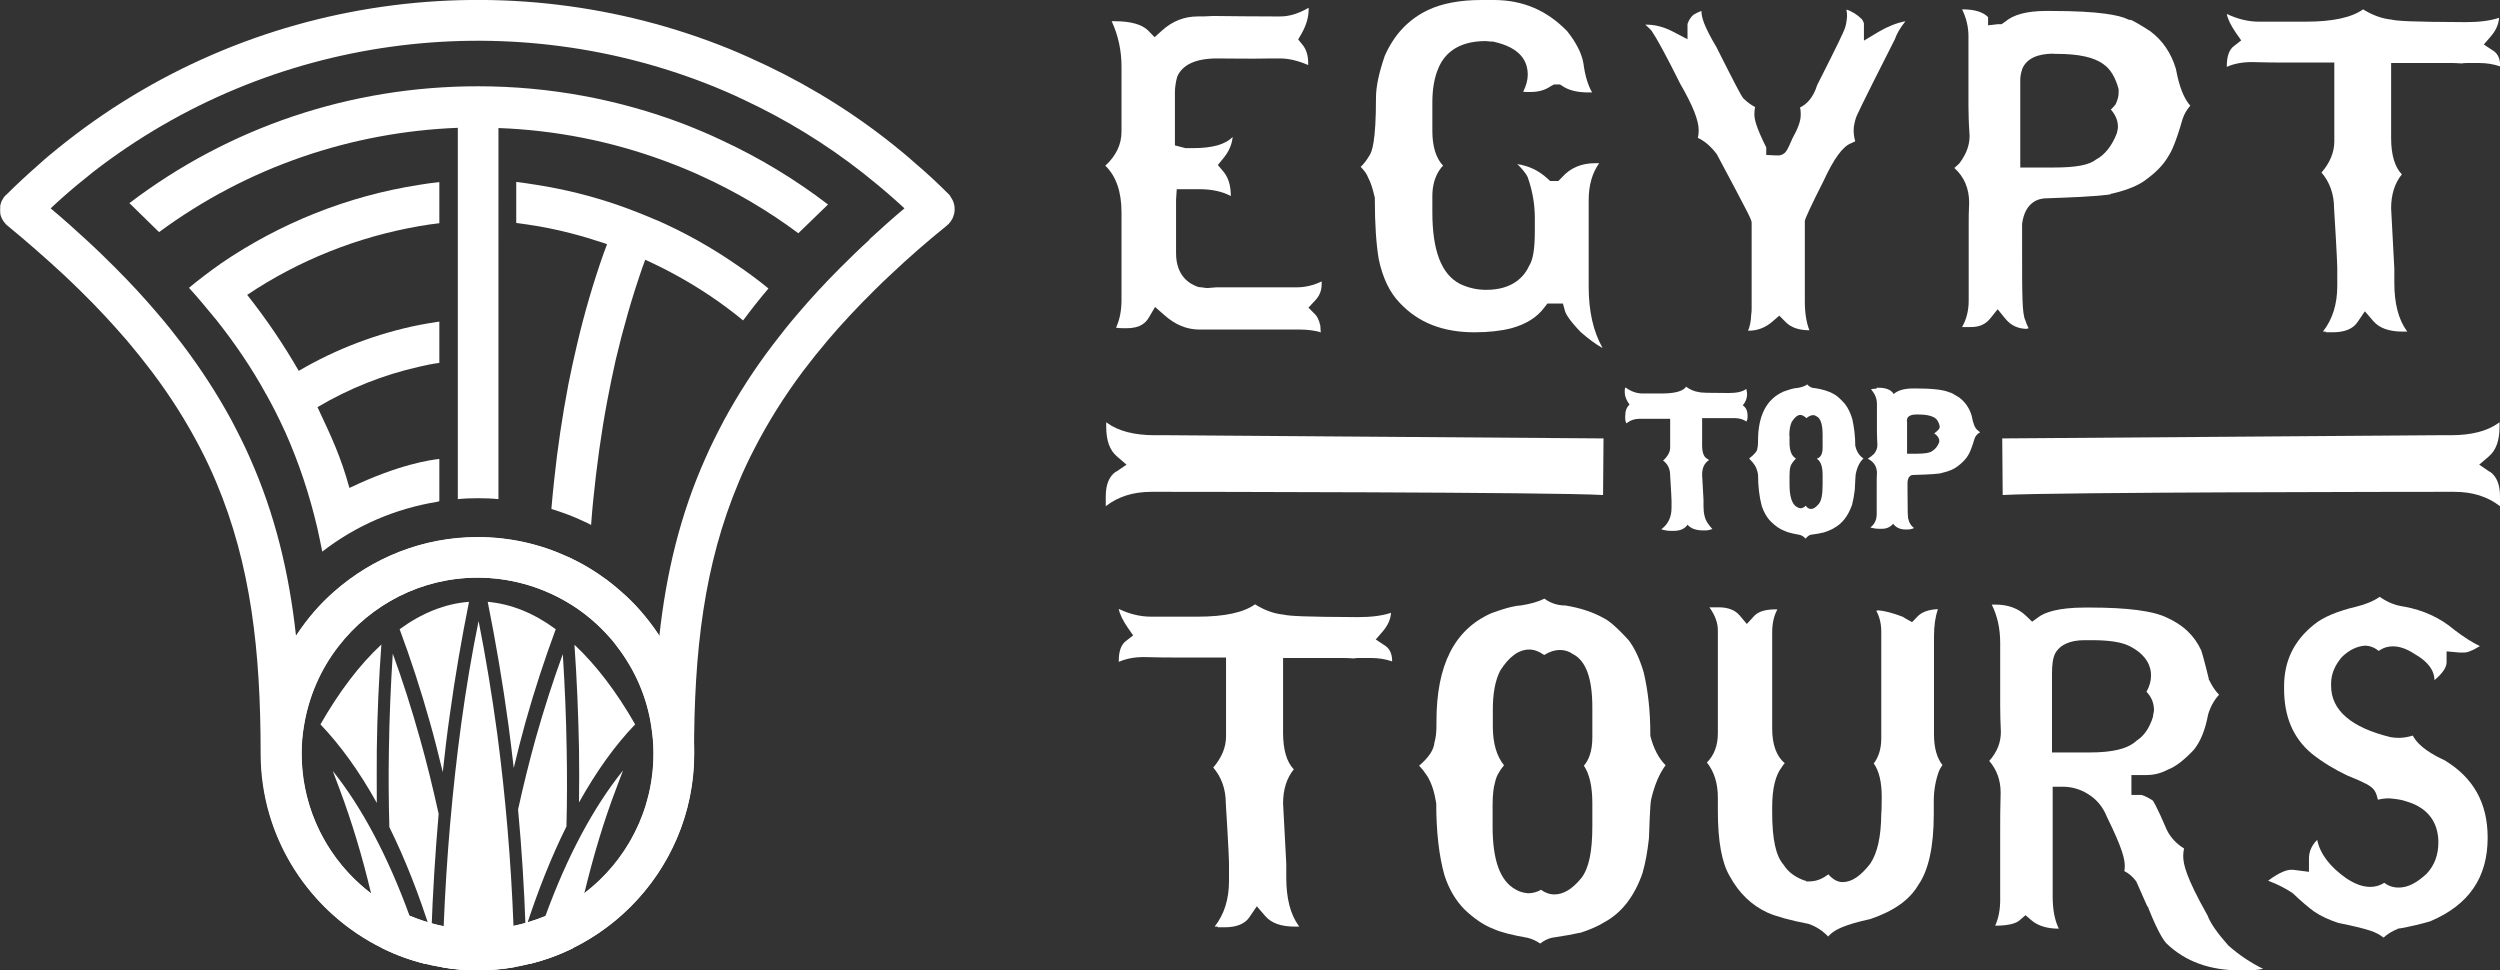
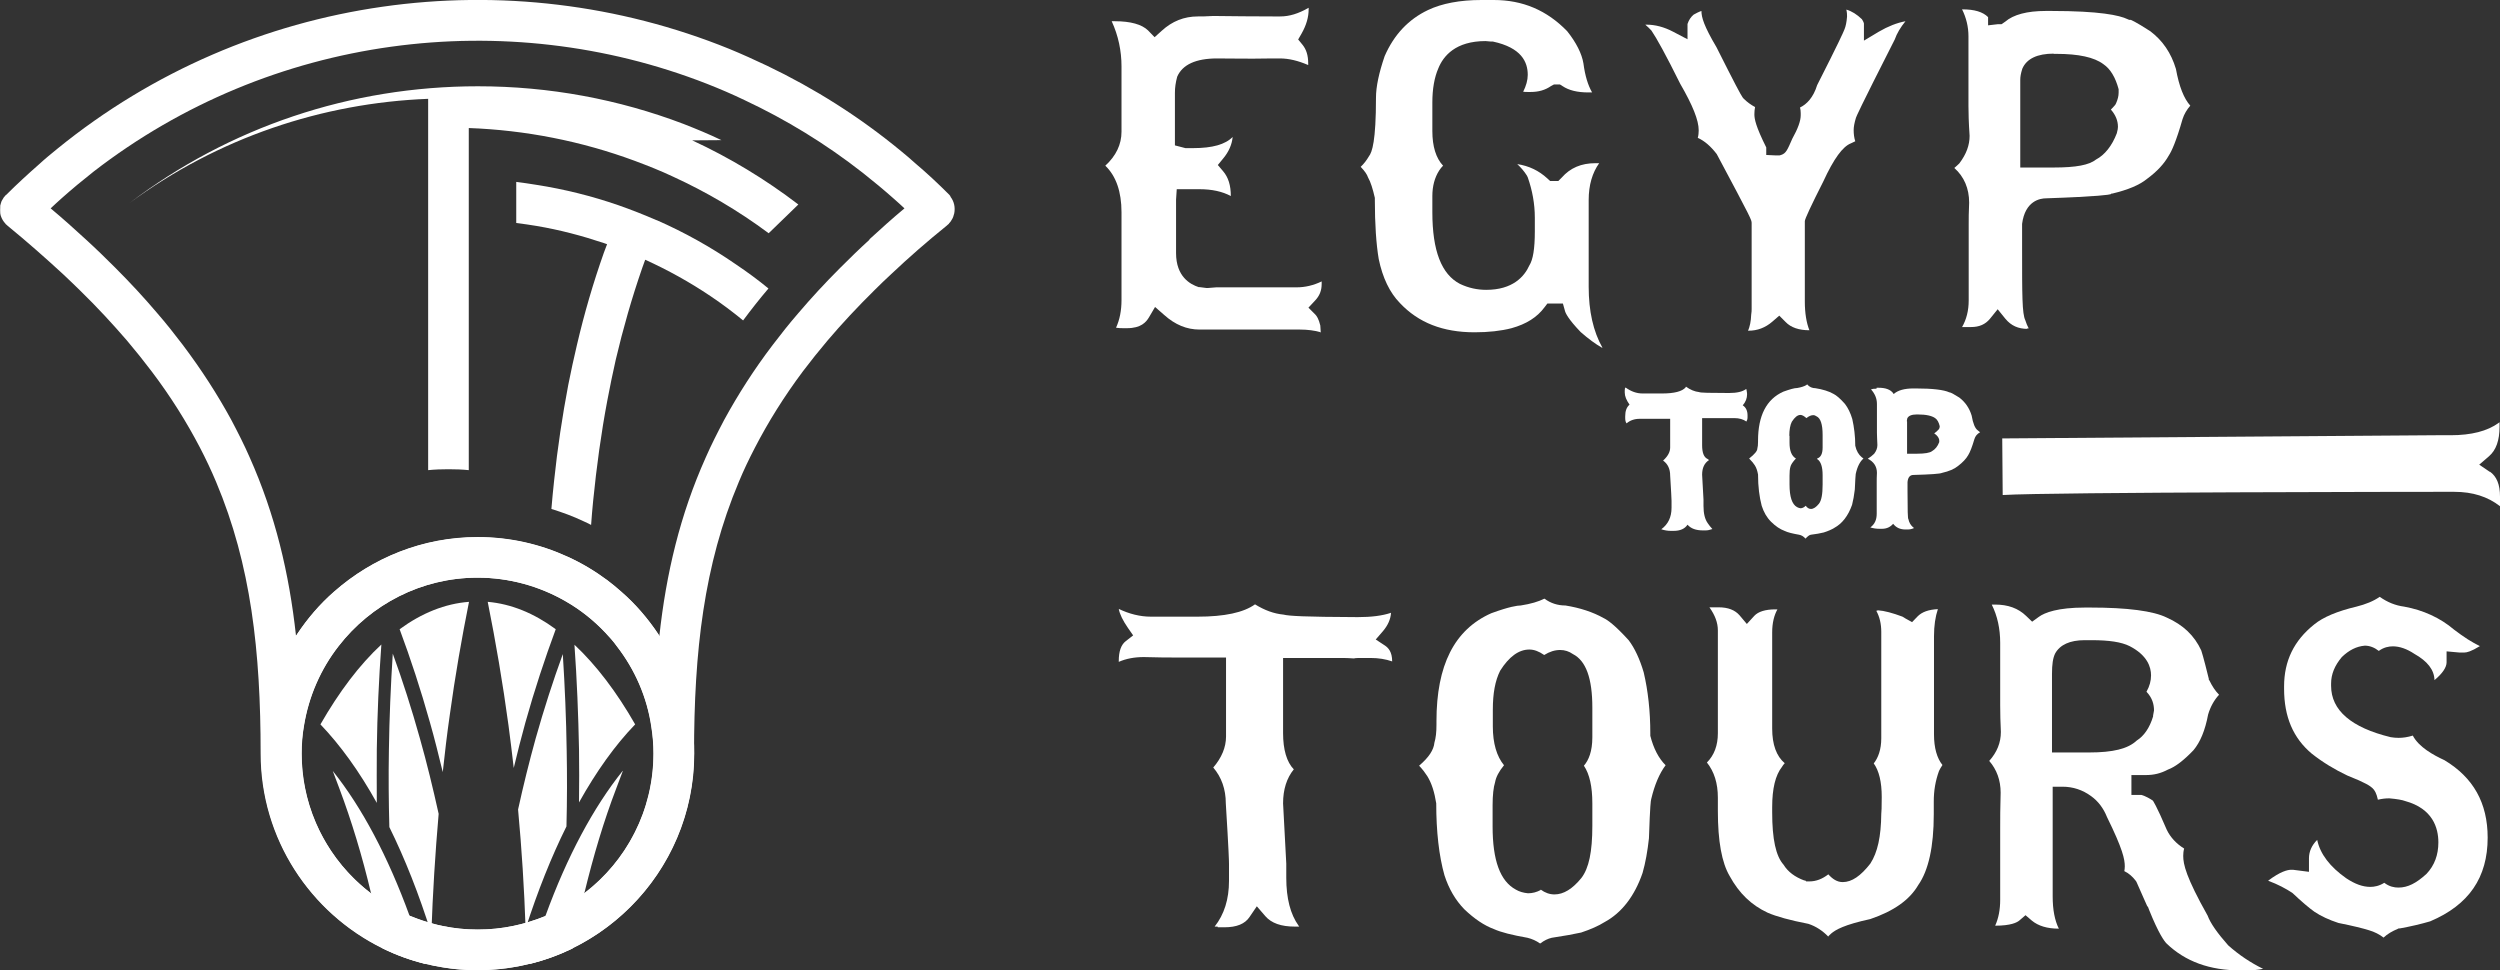
<svg xmlns="http://www.w3.org/2000/svg" id="Layer_2" data-name="Layer 2" viewBox="0 0 109.54 42.52">
  <rect x="0" y="0" width="109.54" height="42.52" fill="#333333" stroke="none" />
  <defs>
    <style>
      .cls-1 {
        fill: #fff;
      }
    </style>
  </defs>
  <g id="Layer_1-2" data-name="Layer 1">
    <g>
      <g>
        <g>
          <path class="cls-1" d="M22.7,35.47c.16,1.72.27,3.46.33,5.22.53-1.65,1.13-3.15,1.79-4.48.03-1.16.03-2.27.01-3.32-.02-1.39-.08-2.81-.17-4.23-.43,1.18-.83,2.42-1.19,3.7-.28,1.01-.54,2.06-.77,3.11Z" />
-           <path class="cls-1" d="M22.55,42.38c-.52.09-1.06.14-1.61.14s-1.04-.04-1.55-.13c.01-.6.03-1.21.05-1.8.12-3.02.38-6,.77-8.88.21-1.53.46-3.04.76-4.5.32,1.61.59,3.27.82,4.96.36,2.73.6,5.54.71,8.41.02.6.04,1.21.05,1.81Z" />
          <path class="cls-1" d="M22.51,33.65c.16-.67.33-1.34.51-1.99.4-1.43.85-2.79,1.33-4.09-.95-.7-1.95-1.11-2.98-1.2.35,1.75.66,3.56.91,5.41.08.62.16,1.24.23,1.87Z" />
          <path class="cls-1" d="M27.29,33.78l-.29.77c-.54,1.41-1,2.95-1.4,4.6-.19.78-.36,1.58-.51,2.41-.6.29-1.23.52-1.89.68.22-.73.45-1.44.7-2.11.95-2.61,2.1-4.75,3.38-6.35Z" />
          <path class="cls-1" d="M25.37,35.16c.76-1.36,1.58-2.51,2.46-3.42-.81-1.42-1.71-2.6-2.66-3.49.11,1.54.17,3.08.2,4.58.01.75.01,1.53,0,2.32Z" />
          <path class="cls-1" d="M16.51,32.83c.02-1.53.09-3.07.2-4.59-.96.89-1.85,2.07-2.67,3.5.88.92,1.71,2.07,2.47,3.44,0-.78-.01-1.57,0-2.36Z" />
          <path class="cls-1" d="M18.9,40.91c.06-1.77.17-3.52.32-5.25-.25-1.13-.52-2.24-.82-3.3-.36-1.29-.76-2.54-1.19-3.72-.09,1.4-.15,2.82-.17,4.24-.02,1.13-.01,2.25.02,3.36.68,1.38,1.3,2.94,1.84,4.67Z" />
          <path class="cls-1" d="M18.65,42.24c-.66-.16-1.29-.39-1.88-.68-.15-.82-.32-1.63-.51-2.41-.39-1.65-.86-3.19-1.39-4.6l-.29-.77c1.28,1.6,2.42,3.75,3.37,6.36.25.67.48,1.38.7,2.11Z" />
          <path class="cls-1" d="M19.4,33.83c.09-.84.19-1.69.31-2.52.23-1.68.52-3.34.84-4.94-1.05.08-2.07.49-3.04,1.2.48,1.29.93,2.66,1.33,4.09.2.7.38,1.43.56,2.17Z" />
        </g>
        <path class="cls-1" d="M28.89,27.86s-.03-.04-.04-.07c-.46-.69-1-1.32-1.62-1.86-.2-.18-.41-.35-.62-.51-.54-.4-1.12-.75-1.74-1.03-1.2-.55-2.53-.86-3.94-.86-2.41,0-4.61.91-6.29,2.39-.62.54-1.16,1.17-1.62,1.86-.01.02-.03.05-.05.07-.97,1.49-1.53,3.26-1.53,5.17,0,5.23,4.26,9.49,9.49,9.49s9.49-4.26,9.49-9.49c0-1.91-.56-3.68-1.53-5.17ZM20.93,40.73c-4.25,0-7.71-3.46-7.71-7.71,0-.41.03-.82.1-1.21.21-1.3.74-2.5,1.52-3.5,1.41-1.82,3.62-3,6.09-3,1.4,0,2.72.38,3.85,1.03.65.37,1.24.84,1.75,1.38.18.19.35.38.5.59.79,1.02,1.33,2.23,1.52,3.56.06.38.09.76.09,1.15,0,4.25-3.46,7.71-7.71,7.71Z" />
        <path class="cls-1" d="M41.66,8.61s-.05-.05-.07-.08c-.48-.48-.97-.94-1.48-1.37h0c-.21-.19-.42-.37-.63-.54-1.83-1.51-3.8-2.75-5.87-3.74-.55-.26-1.1-.51-1.66-.74C22.28-1.78,10.92-.32,2.51,6.52c-.27.22-.54.44-.8.68-.49.43-.97.87-1.44,1.34,0,0,0,0-.01,0-.02.02-.04.04-.06.07-.03.03-.05.06-.07.1-.02.03-.04.07-.06.1-.01.03-.02.06-.03.09-.01.04-.02.07-.03.11,0,.02,0,.04,0,.06-.01.09,0,.17,0,.26,0,.04.01.07.02.1,0,.01,0,.03.01.04.04.12.11.24.2.33,0,0,0,0,0,.01.02.02.04.04.07.06,0,0,.01.01.02.02.88.72,1.68,1.43,2.43,2.12h0c.26.24.5.48.74.71.76.74,1.44,1.48,2.07,2.21.38.45.74.9,1.08,1.35.84,1.11,1.53,2.22,2.11,3.33.26.5.5,1.01.71,1.51,1.53,3.63,1.95,7.43,1.95,11.9,0,3.74,2.18,6.98,5.33,8.53.6.29,1.22.52,1.88.68.24.06.49.11.74.15.5.09,1.02.13,1.55.13s1.09-.05,1.61-.14c.22-.04.44-.08.66-.14.66-.16,1.29-.39,1.89-.68,3.15-1.55,5.33-4.79,5.33-8.53,0-4.47.43-8.27,1.96-11.9.21-.51.45-1.01.71-1.51.58-1.12,1.27-2.23,2.1-3.34.34-.45.7-.9,1.08-1.35.62-.73,1.31-1.47,2.06-2.21.24-.24.49-.48.74-.71.74-.7,1.55-1.41,2.43-2.12,0,0,.01-.01.02-.02.02-.02.04-.04.07-.06,0,0,0,0,0-.01.05-.05.09-.1.12-.16.01-.02.03-.05.04-.07.02-.04.03-.07.04-.11.01-.03.02-.07.03-.1.05-.26,0-.53-.18-.75ZM25.6,39.15c-.52.4-1.08.73-1.69.98-.26.11-.52.2-.79.28-.03,0-.07.02-.1.03-.17.05-.35.09-.53.13-.5.11-1.03.16-1.56.16s-1.01-.05-1.49-.15c-.18-.03-.35-.07-.53-.13-.06-.01-.12-.03-.18-.05-.27-.08-.53-.18-.79-.28-.6-.25-1.17-.58-1.69-.98-1.85-1.41-3.04-3.63-3.04-6.12,0-.41.03-.82.1-1.21.21-1.3.74-2.5,1.52-3.5,1.41-1.82,3.62-3,6.09-3,1.4,0,2.72.38,3.85,1.03.65.37,1.24.84,1.75,1.38.18.19.35.38.5.59.79,1.02,1.33,2.23,1.52,3.56.06.38.09.76.09,1.15,0,2.49-1.19,4.72-3.04,6.12ZM38.1,10.5c-.45.41-.88.83-1.29,1.24-.66.66-1.27,1.32-1.83,1.98-.4.46-.77.93-1.12,1.39-.83,1.09-1.53,2.19-2.13,3.29-.29.55-.57,1.1-.81,1.65-1.12,2.5-1.73,5.07-2.03,7.82-.01-.02-.03-.04-.04-.07-.46-.69-1-1.32-1.62-1.86-.2-.18-.41-.35-.62-.51-.54-.4-1.12-.75-1.74-1.03-1.2-.55-2.53-.86-3.94-.86-2.41,0-4.61.91-6.29,2.39-.62.54-1.16,1.17-1.62,1.86-.01.02-.03.05-.05.07-.3-2.74-.91-5.31-2.03-7.82-.24-.55-.52-1.1-.81-1.65-.6-1.1-1.3-2.19-2.13-3.29-.35-.46-.72-.93-1.12-1.39-.56-.66-1.17-1.32-1.83-1.98-.41-.41-.84-.83-1.29-1.24-.49-.45-1-.91-1.54-1.36.16-.15.32-.3.49-.45.45-.4.92-.79,1.39-1.16C11.87,1.51,22.14.22,30.97,3.67c.56.22,1.12.46,1.66.72,1.81.85,3.55,1.91,5.17,3.18.47.37.94.76,1.39,1.16.15.13.29.26.44.4-.54.45-1.05.91-1.54,1.36Z" />
        <g>
-           <path class="cls-1" d="M31.61,6.14c-.54-.26-1.1-.49-1.66-.71-2.84-1.08-5.88-1.65-9.01-1.65-5.59,0-10.9,1.8-15.27,5.12l1.3,1.27c3.89-2.87,8.46-4.39,13.09-4.57v16.27c.29-.03.59-.04.89-.04s.6.01.89.04V5.61c2.47.09,4.93.57,7.28,1.44.56.21,1.12.43,1.67.69,1.46.67,2.86,1.49,4.19,2.48l1.3-1.26c-1.45-1.11-3.01-2.05-4.65-2.81Z" />
+           <path class="cls-1" d="M31.61,6.14c-.54-.26-1.1-.49-1.66-.71-2.84-1.08-5.88-1.65-9.01-1.65-5.59,0-10.9,1.8-15.27,5.12c3.89-2.87,8.46-4.39,13.09-4.57v16.27c.29-.03.59-.04.89-.04s.6.01.89.04V5.61c2.47.09,4.93.57,7.28,1.44.56.21,1.12.43,1.67.69,1.46.67,2.86,1.49,4.19,2.48l1.3-1.26c-1.45-1.11-3.01-2.05-4.65-2.81Z" />
          <path class="cls-1" d="M28.77,9.65c-.55-.24-1.11-.46-1.68-.66-1.16-.4-2.36-.7-3.58-.89-.29-.05-.59-.09-.89-.13v1.8c.3.04.6.08.89.13,1.01.17,1.99.43,2.95.75.05.02.09.03.14.05-.04.12-.1.25-.14.37-.47,1.33-.86,2.67-1.18,4.04-.14.58-.26,1.16-.38,1.75h0c-.26,1.37-.47,2.76-.62,4.19-.04.41-.09.83-.12,1.25.48.15.95.32,1.41.54.11.05.22.1.33.16.02-.36.06-.71.09-1.06.15-1.5.35-2.96.62-4.39.11-.6.24-1.2.37-1.79.32-1.36.7-2.69,1.16-4.02.04-.12.09-.24.13-.36.99.45,1.95.98,2.87,1.6.49.33.96.68,1.42,1.06.35-.47.71-.93,1.11-1.4-.46-.38-.94-.73-1.43-1.06-1.1-.76-2.27-1.41-3.48-1.94Z" />
-           <path class="cls-1" d="M9.66,11.56c-.47.33-.93.68-1.38,1.05.41.45.79.91,1.15,1.35,0,0,.01.01.02.02.85,1.07,1.58,2.15,2.18,3.24,0,.02.02.04.03.05.29.52.55,1.03.79,1.56.01.03.03.06.04.08.61,1.37,1.07,2.76,1.41,4.21.08.35.15.7.22,1.05,1.47-1.14,3.19-1.88,5.02-2.18.04-.01.07-.02.11-.03v-1.85c-.38.04-1.77.23-3.94,1.27-.37-1.35-.77-2.2-1.38-3.5,0-.01-.01-.02-.02-.04,1.4-.83,2.9-1.42,4.45-1.77.29-.07.59-.13.89-.17v-1.81c-.3.04-.6.1-.89.15-1.83.37-3.62,1.04-5.27,2.01-.64-1.11-1.38-2.22-2.26-3.33,0,0,0,0,0,0,2.27-1.52,4.83-2.54,7.53-3.01.3-.05.6-.1.89-.13v-1.8c-.3.03-.6.07-.89.12-3.13.49-6.08,1.67-8.69,3.45Z" />
        </g>
      </g>
      <g>
        <g>
          <path class="cls-1" d="M57.88,14.56c-.28-.08-.59-.12-.92-.12h-4.4c-.56,0-1.07-.21-1.55-.64l-.4-.35-.27.46c-.12.2-.34.47-.96.47h-.14c-.11,0-.22,0-.34-.02.16-.35.24-.75.24-1.21v-3.85c0-.9-.24-1.59-.71-2.04.47-.43.71-.93.71-1.49v-2.86c0-.68-.14-1.35-.43-1.98h.14c.69,0,1.18.14,1.45.4l.29.3.31-.28c.46-.42.98-.63,1.59-.63.15,0,.37,0,.67-.02.89.01,1.77.02,2.6.02h.34c.39,0,.79-.12,1.24-.38v.06c0,.35-.1.7-.31,1.07l-.15.26.19.23c.17.21.25.47.25.82,0,.02,0,.04,0,.07-.44-.19-.85-.29-1.24-.29-.17,0-.56,0-1.18.01-.81,0-1.34-.01-1.57-.01-.93,0-1.52.27-1.75.8-.07.26-.1.48-.1.71v2.3l.46.12h.34c.84,0,1.41-.16,1.73-.49-.03.32-.16.64-.42.95l-.23.28.23.27c.23.27.34.62.34,1.09-.37-.2-.83-.3-1.37-.3h-1l-.03.46v2.34c0,1.03.62,1.37.99,1.49h.04s.31.04.31.04h.04c.2-.02.33-.03.38-.03h3.52c.38,0,.75-.09,1.1-.26v.11c0,.29-.09.52-.29.73l-.29.31.3.3c.06.06.15.19.22.48,0,.08.02.2.02.33Z" />
          <path class="cls-1" d="M70.2,15.24c-.3-.17-.61-.4-.94-.69-.55-.57-.67-.84-.69-.93l-.09-.32h-.68l-.13.17c-.32.43-.79.73-1.44.91-.46.12-1.01.18-1.62.18-1.39,0-2.46-.42-3.27-1.28-.45-.46-.76-1.11-.93-1.93-.11-.65-.17-1.53-.17-2.59v-.09c-.09-.39-.18-.69-.3-.9-.04-.12-.13-.26-.32-.46.14-.13.26-.29.36-.46.14-.18.31-.66.31-2.57,0-.48.13-1.09.38-1.82.41-.94,1.04-1.61,1.9-2.02C63.18.15,63.97,0,64.91,0h.54C66.72,0,67.78.45,68.67,1.37c.39.49.64.98.71,1.41.07.54.2.96.38,1.27h-.17c-.47,0-.85-.09-1.13-.28l-.11-.07h-.26l-.13.07c-.26.18-.55.26-.89.26h-.12c-.08,0-.15,0-.21-.01.13-.26.2-.51.2-.74,0-.56-.27-1.19-1.53-1.46h-.04s-.05,0-.05,0c-.02,0-.23-.02-.23-.02-1.31,0-1.85.65-2.07,1.2-.17.39-.26.9-.26,1.49v1.25c0,.68.16,1.19.47,1.52-.06.06-.12.13-.17.21-.2.31-.3.69-.3,1.12v.71c0,1.69.4,2.72,1.21,3.14.38.18.76.26,1.15.26,1.16,0,1.67-.58,1.89-1.07.16-.25.24-.73.24-1.49v-.6c0-.61-.11-1.2-.31-1.77l-.02-.04-.02-.04c-.12-.19-.26-.35-.42-.5.52.08.95.29,1.32.63l.12.11h.36l.15-.15c.37-.42.85-.63,1.48-.63.05,0,.11,0,.16,0-.3.42-.46.96-.46,1.61v3.81c0,1.06.2,1.95.6,2.66Z" />
          <path class="cls-1" d="M76.59,14.5c.08-.19.13-.42.14-.71.02-.11.02-.2.02-.26v-3.75c0-.15,0-.16-1.53-3.03-.27-.35-.54-.58-.83-.71.03-.11.04-.22.04-.33,0-.44-.26-1.09-.81-2.04-.62-1.25-1.04-2.01-1.26-2.33-.09-.1-.18-.18-.27-.26h.05c.38,0,.77.1,1.17.31l.63.33v-.67c.06-.18.15-.31.27-.41.11-.06.22-.12.34-.16,0,.28.11.66.66,1.59.83,1.65,1.04,2.04,1.14,2.19l.03.04.03.03c.15.15.32.27.49.36-.02.1-.03.21-.03.32,0,.2.06.53.52,1.45v.33l.43.02h.15l.07-.02c.22-.07.28-.23.49-.71.25-.45.37-.78.37-1.03v-.1c0-.08-.01-.16-.03-.24.29-.14.58-.43.75-.98.97-1.91,1.15-2.32,1.2-2.45.05-.12.09-.3.11-.55,0-.08,0-.17-.03-.31.24.07.46.21.68.42.08.12.09.19.09.19v.75l.65-.39c.41-.24.8-.39,1.17-.46-.22.27-.38.54-.47.8-1.59,3.13-1.67,3.35-1.7,3.43-.07.23-.1.4-.1.54,0,.17.02.34.07.49-.07.03-.13.06-.19.09-.36.14-.75.67-1.21,1.67q-.81,1.6-.81,1.74v3.52c0,.51.07.93.2,1.26-.46,0-.81-.12-1.04-.36l-.28-.28-.3.26c-.31.27-.66.4-1.05.4Z" />
          <path class="cls-1" d="M88.84,14.41c-.41,0-.72-.14-.97-.44l-.34-.42-.34.42c-.2.24-.46.36-.83.36,0,0-.35,0-.39,0,.19-.33.29-.72.29-1.16v-3.34c0-.23,0-.55.02-.95,0-.62-.22-1.14-.65-1.52.08-.07.15-.13.22-.2.31-.41.45-.8.45-1.21-.04-.58-.05-1-.05-1.3V1.59c0-.42-.1-.82-.28-1.18h.02c.52,0,.89.11,1.12.34v.36l.43-.05h.16l.16-.11c.36-.31.96-.47,1.78-.47h.24c2.12,0,2.99.19,3.34.36l.07.03h.07s.18.06.86.5c.54.41.91.95,1.12,1.65.14.77.35,1.3.63,1.61-.15.17-.27.37-.34.59-.28.98-.48,1.41-.6,1.59-.2.36-.51.7-.96,1.03-.33.27-.84.48-1.51.64h-.04s-.04.03-.04.03c-.06.02-.48.1-2.83.18h0c-.26,0-.92.11-1.05,1.12v1.04c0,2.1,0,2.89.14,3.18.04.13.09.25.15.36h-.08ZM89.99,2.35c-.72,0-1.19.22-1.38.66-.07.22-.09.36-.09.49v3.84h1.46c.99,0,1.56-.11,1.86-.35.38-.2.7-.6.91-1.15.04-.15.05-.22.05-.28,0-.27-.1-.52-.31-.76.05-.05.11-.11.16-.17l.04-.05.03-.06c.07-.16.11-.31.11-.46v-.15c-.14-.52-.36-.89-.67-1.1-.4-.3-1.08-.45-2.06-.45h-.12Z" />
-           <path class="cls-1" d="M101.91,14.53s-.08,0-.13,0c.42-.53.63-1.2.63-2v-.74c0-.13-.01-.55-.14-2.66,0-.62-.19-1.15-.55-1.57.37-.43.56-.89.56-1.36v-3.46h-2.14c-.36,0-.85,0-1.47-.02h0c-.42,0-.79.07-1.1.21v-.04c0-.42.1-.71.31-.87l.32-.25-.23-.33c-.22-.32-.36-.6-.4-.83.46.22.93.34,1.41.34h2.04c1.18,0,2.02-.18,2.52-.54.42.26.84.41,1.25.45.24.06.89.1,3.25.11.59,0,1.07-.06,1.46-.19-.02.29-.14.55-.35.8l-.32.37.41.27c.14.09.31.26.31.69h0c-.29-.1-.6-.15-.94-.15h-.35c-.2,0-.31,0-.39.02-.16-.01-.31-.02-.45-.02h-2.65v3.29c0,.73.16,1.27.47,1.59-.31.38-.47.88-.47,1.49l.14,2.64v.62c0,.9.18,1.6.54,2.1,0,.01.02.03.03.04h-.19c-.61,0-1.03-.15-1.3-.46l-.37-.43-.32.47c-.2.3-.56.45-1.1.45h-.29Z" />
        </g>
        <path class="cls-1" d="M109.1,20.68l-.47-.32.43-.37c.31-.27.46-.69.46-1.3v-.19s-.03.02-.04.03c-.49.36-1.2.54-2.1.54h-.62s-19.03.14-19.03.14l.02,2.48c2.12-.13,18.92-.14,19.05-.14h.74c.8,0,1.46.21,2,.63,0-.04,0-.09,0-.13v-.29c0-.54-.15-.89-.45-1.1Z" />
-         <path class="cls-1" d="M48.89,20.68l.47-.32-.43-.37c-.31-.27-.46-.69-.46-1.3v-.19s.03.02.04.03c.49.36,1.2.54,2.1.54h.62s19.03.14,19.03.14l-.02,2.48c-2.12-.13-18.92-.14-19.05-.14h-.74c-.8,0-1.46.21-2,.63,0-.04,0-.09,0-.13v-.29c0-.54.15-.89.45-1.1Z" />
        <path class="cls-1" d="M53.35,40.6s-.08,0-.13,0c.42-.53.63-1.2.63-2v-.74c0-.13-.01-.55-.14-2.66,0-.62-.19-1.15-.55-1.57.37-.43.56-.89.56-1.36v-3.46h-2.13c-.36,0-.85,0-1.47-.02h0c-.42,0-.78.07-1.1.21v-.04c0-.42.1-.71.31-.87l.32-.25-.23-.33c-.22-.32-.36-.6-.4-.83.46.22.93.34,1.41.34h2.04c1.18,0,2.02-.18,2.52-.54.42.26.83.41,1.25.45.24.06.88.1,3.25.11.59,0,1.08-.06,1.46-.19-.02.29-.14.55-.35.8l-.32.37.41.27c.13.09.31.26.31.69h0c-.29-.1-.6-.15-.94-.15h-.35c-.2,0-.31,0-.39.02-.16-.01-.31-.02-.45-.02h-2.65v3.29c0,.73.16,1.27.47,1.59-.31.38-.47.88-.47,1.49l.14,2.64v.62c0,.9.18,1.6.54,2.1,0,.01.02.03.03.04h-.19c-.61,0-1.03-.15-1.3-.46l-.37-.43-.32.47c-.2.3-.56.45-1.1.45h-.29Z" />
        <path class="cls-1" d="M67.48,41.34c-.17-.12-.35-.2-.55-.25-.68-.12-1.16-.24-1.47-.38-.43-.16-.86-.45-1.3-.87-.39-.4-.68-.9-.87-1.49-.24-.85-.36-1.92-.36-3.15-.08-.5-.2-.88-.39-1.19-.09-.14-.2-.29-.36-.46.43-.37.64-.69.67-1.01.06-.2.09-.45.09-.78v-.16c0-2.45.78-4.01,2.4-4.73.79-.29,1.15-.34,1.29-.34.45-.07.78-.17,1.04-.3.27.2.58.3.92.3.63.1,1.21.29,1.67.55.17.08.48.29,1.1.97.26.34.49.83.66,1.41.19.8.29,1.71.29,2.68v.1c.14.55.36.98.67,1.29-.27.36-.48.85-.63,1.48-.02.08-.05.23-.1,1.72-.06.55-.15,1.07-.28,1.52-.35,1.02-.92,1.75-1.66,2.15-.27.17-.61.32-1.03.46-.31.07-.76.15-1.29.23-.17.04-.33.12-.49.24ZM67.51,38.98c.19.14.39.21.6.21.4,0,.79-.24,1.18-.72.33-.43.48-1.15.48-2.28v-.99c0-.73-.12-1.28-.37-1.65.21-.24.37-.63.37-1.24v-1.31c0-1.28-.28-2.05-.85-2.34-.17-.12-.36-.18-.56-.18-.23,0-.46.07-.7.22-.23-.16-.44-.24-.65-.24-.46,0-.89.31-1.28.93-.22.44-.32.99-.32,1.71v.73c0,.74.17,1.31.49,1.7-.23.28-.35.52-.39.74-.07.22-.11.57-.11,1.01v.93c0,1.49.33,2.4,1.02,2.77.15.09.33.14.53.16h0c.2,0,.38-.05.55-.14Z" />
        <path class="cls-1" d="M80.12,41.05c-.26-.27-.55-.46-.88-.57-.82-.16-1.4-.32-1.79-.49-.71-.33-1.25-.85-1.66-1.6-.35-.59-.52-1.54-.52-2.85v-.59c0-.63-.16-1.14-.48-1.54.32-.32.48-.75.48-1.28v-4.51c0-.33-.12-.66-.37-1.01.06,0,.12,0,.18,0h.22c.42,0,.72.12.92.35l.32.38.33-.36c.17-.18.48-.28.92-.28h.09c-.14.25-.23.58-.23,1.01v4.21c0,.71.19,1.22.55,1.52-.05.05-.09.11-.12.16-.29.37-.43.95-.43,1.77v.22c0,1.18.16,1.92.5,2.3.19.31.5.54.91.69h.04s.04.04.04.04h.14c.3,0,.57-.11.83-.31.18.2.38.34.63.34.4,0,.79-.27,1.21-.81.32-.49.47-1.19.48-2.18.01-.09.02-.26.02-.74,0-.66-.12-1.15-.35-1.47.19-.24.33-.6.33-1.1v-4.66c0-.35-.07-.66-.22-.93h.04l.02-.02c.3.02.66.12,1.09.28l.13.08.29.16.23-.24c.2-.21.5-.31.9-.33-.11.33-.17.72-.17,1.19v4.3c0,.59.13,1.04.37,1.34-.07.1-.12.2-.15.26-.16.44-.23.87-.23,1.34,0,.11,0,.18,0,.23v.33c0,1.42-.23,2.46-.68,3.1-.38.65-1.07,1.14-2.1,1.49-1.15.25-1.52.47-1.71.63-.05.05-.1.09-.15.14Z" />
        <path class="cls-1" d="M98.18,42.52c-1.36,0-2.43-.39-3.25-1.18-.1-.1-.35-.44-.76-1.46l-.06-.16h-.02c-.06-.14-.2-.44-.47-1.06l-.02-.04-.03-.04c-.14-.18-.3-.32-.49-.41.01-.07.02-.14.02-.21,0-.31-.09-.76-.78-2.16-.15-.38-.39-.7-.7-.92-.37-.27-.79-.41-1.25-.41h-.43v4.81c0,.58.09,1.05.27,1.41-.51,0-.9-.12-1.18-.35l-.28-.24-.28.24c-.1.08-.36.22-1.05.22.15-.33.22-.71.22-1.13v-3.14c0-.39,0-.91.02-1.56,0-.54-.17-1.01-.5-1.39.34-.38.51-.8.51-1.27-.02-.42-.03-.8-.03-1.16v-2.74c0-.62-.12-1.18-.37-1.68h.15c.56,0,1.01.16,1.36.5l.26.25.29-.21c.26-.19.83-.41,2.03-.41h.22c1.64,0,2.77.15,3.36.44.72.32,1.21.79,1.51,1.44.01.03.09.26.33,1.24v.04s.03.04.03.04c.12.25.26.46.42.62-.22.24-.38.53-.48.87-.13.69-.34,1.2-.64,1.56-.41.43-.79.73-1.12.85-.32.17-.62.24-.97.24h-.63v.87h.43s.18.03.51.25h0s.15.2.61,1.28c.16.33.42.61.76.82-.03.11-.04.22-.04.32,0,.37.12.93,1.07,2.62.12.33.43.77.9,1.3.47.42.98.76,1.53,1.03-.25.05-.54.08-.85.08h-.12ZM91.34,28.05c-.64,0-1.08.2-1.29.58-.1.2-.14.48-.14.9v3.44h1.63c1.04,0,1.7-.16,2.08-.52.32-.2.57-.56.72-1.06v-.04s.04-.22.04-.22c0-.26-.07-.55-.33-.82.14-.25.2-.48.2-.72,0-.36-.16-.88-.94-1.28-.36-.18-.9-.26-1.66-.26h-.31Z" />
        <path class="cls-1" d="M104.45,41.09c-.19-.15-.41-.26-.65-.33-.25-.08-.69-.19-1.34-.32-.4-.13-.77-.3-1.05-.49-.24-.17-.57-.45-.96-.82-.3-.2-.64-.38-1.07-.54.54-.41.86-.48,1.01-.48h.08s.7.09.7.09v-.59c0-.3.12-.57.36-.81.13.62.56,1.18,1.27,1.68.39.26.73.38,1.06.38.17,0,.39-.04.61-.18.22.17.44.21.62.21.41,0,.78-.19,1.23-.6.35-.37.52-.83.52-1.38,0-.64-.25-1.48-1.45-1.81-.13-.05-.36-.09-.7-.12h0c-.17,0-.33.02-.5.06-.06-.28-.14-.42-.24-.51s-.27-.22-1.1-.55c-.55-.26-1.08-.58-1.56-.96-.81-.68-1.21-1.61-1.21-2.84v-.1c0-1.12.43-2.01,1.32-2.72.39-.32,1.01-.58,1.85-.78.4-.1.75-.24,1.02-.43.34.24.69.38,1.07.43.83.15,1.58.49,2.19,1.01.42.32.79.56,1.13.72-.39.24-.58.28-.67.28h-.24l-.55-.05v.48c0,.22-.18.49-.53.78-.01-.45-.31-.83-.88-1.15-.33-.22-.65-.33-.94-.33-.18,0-.4.04-.62.2-.19-.15-.4-.23-.61-.23-.37.03-.7.2-1.01.5-.32.38-.47.76-.47,1.16v.1c0,1.07.88,1.83,2.61,2.25.12.02.23.03.35.03.19,0,.4-.03.62-.1.26.5.89.85,1.39,1.08,1.26.76,1.89,1.87,1.89,3.39,0,1.75-.82,2.95-2.52,3.67-.41.12-.88.23-1.33.31h-.05s-.04.02-.04.02c-.24.1-.45.22-.62.38Z" />
        <g>
          <path class="cls-1" d="M73.87,16.94c.19.14.39.22.58.24.04.03.48.04,1.31.04.35,0,.59-.06.74-.17h.02c.02.11.03.18.03.22,0,.18-.06.34-.19.49.14.09.21.24.21.44v.09c0,.07-.02.13-.05.18-.14-.1-.32-.15-.52-.15h-.14c-.08,0-.14,0-.15,0-.07,0-.14,0-.2,0h-.93v1.19c0,.33.08.53.24.6.04.03.06.04.06.05-.2.13-.3.34-.3.64l.06,1.09v.27c0,.34.06.59.19.77.05.08.12.16.2.25h0c-.11.04-.21.06-.3.06h-.11c-.31,0-.53-.08-.68-.25-.12.18-.32.27-.61.27h-.12c-.13,0-.27-.02-.42-.07h0c.3-.22.45-.53.45-.94v-.31c0-.08-.02-.45-.06-1.1,0-.29-.1-.51-.31-.66.21-.19.31-.38.31-.57v-1.26h-.71c-.15,0-.36,0-.62,0-.24,0-.43.07-.58.2-.04-.05-.06-.13-.06-.23v-.08c0-.23.06-.4.19-.51-.14-.2-.21-.37-.21-.53v-.1c0-.07.01-.11.04-.12.23.17.48.26.74.26h.85c.54,0,.89-.09,1.04-.27Z" />
          <path class="cls-1" d="M79.18,16.84h0c.1.12.23.17.37.17.31.05.58.13.79.25.12.06.29.2.5.44.13.17.24.39.32.66.08.36.13.75.13,1.17.05.23.15.39.28.5l.08.06h0c-.15.13-.27.35-.34.68-.01.05-.02.28-.04.68-.03.25-.07.48-.12.67-.17.48-.43.82-.78,1.01-.11.07-.27.14-.46.2-.15.04-.34.07-.57.1-.06.01-.14.07-.23.17-.08-.09-.17-.15-.28-.17-.28-.05-.5-.1-.64-.17-.19-.07-.39-.2-.59-.4-.19-.19-.32-.42-.41-.7-.1-.38-.16-.83-.16-1.37-.03-.16-.07-.29-.14-.4-.05-.08-.13-.18-.25-.3h0c.24-.19.36-.33.36-.44.02-.07.03-.16.03-.29v-.05c0-1.1.37-1.82,1.11-2.15.28-.1.48-.16.61-.16.17-.03.3-.07.4-.13,0,0,.02-.02.05-.05ZM78.41,19.09v.31c0,.35.09.58.28.69h0c-.14.15-.22.27-.24.36-.03.1-.04.23-.04.39v.39c0,.54.11.87.33.99.05.03.1.04.15.05.08,0,.16-.04.23-.11.07.1.15.14.23.14.11,0,.23-.08.35-.23.11-.14.16-.42.16-.84v-.41c0-.37-.08-.6-.23-.7h-.01v-.03c.16-.05.24-.21.24-.48v-.55c0-.47-.09-.74-.27-.82-.04-.03-.09-.05-.14-.05-.09,0-.19.04-.3.13h0c-.1-.09-.19-.14-.26-.14-.13,0-.25.1-.38.3-.07.14-.11.35-.11.62Z" />
          <path class="cls-1" d="M82.23,16.99h.09c.3,0,.52.08.64.25,0,.01,0,.02,0,.02h.02c.18-.16.47-.24.86-.24h.1c.74,0,1.23.06,1.47.17.06,0,.2.08.44.23.26.2.44.46.54.79.06.35.15.56.26.64l.11.09c-.13.07-.21.17-.25.3-.1.34-.19.57-.27.7-.09.16-.24.32-.45.48-.16.13-.39.23-.7.3-.08.04-.5.07-1.25.09-.15,0-.24.1-.26.31v.41c0,.81.01,1.22.04,1.22.03.14.09.25.19.34.03.02.05.04.05.05h0c-.09.04-.18.06-.27.06h-.1c-.23,0-.41-.08-.54-.25-.12.14-.28.22-.49.22h-.11c-.14,0-.27-.02-.4-.06h0c.19-.14.28-.33.28-.6v-1.39c0-.1,0-.23.01-.4,0-.28-.14-.49-.4-.62h0c.11-.07.2-.14.28-.22.09-.12.14-.24.14-.38-.01-.24-.02-.42-.02-.54v-1.26c0-.24-.09-.45-.26-.64.05-.02.13-.03.24-.03ZM83.56,18.46v1.42h.43c.35,0,.57-.04.66-.11.14-.08.25-.21.32-.4,0-.03,0-.04,0-.06,0-.11-.07-.22-.22-.32.07-.05.14-.11.21-.19.02-.04.03-.08.03-.11v-.02c-.04-.17-.11-.29-.2-.35-.14-.1-.39-.16-.76-.16h-.05c-.22,0-.36.06-.41.17-.01.05-.02.1-.02.13Z" />
        </g>
      </g>
    </g>
  </g>
</svg>